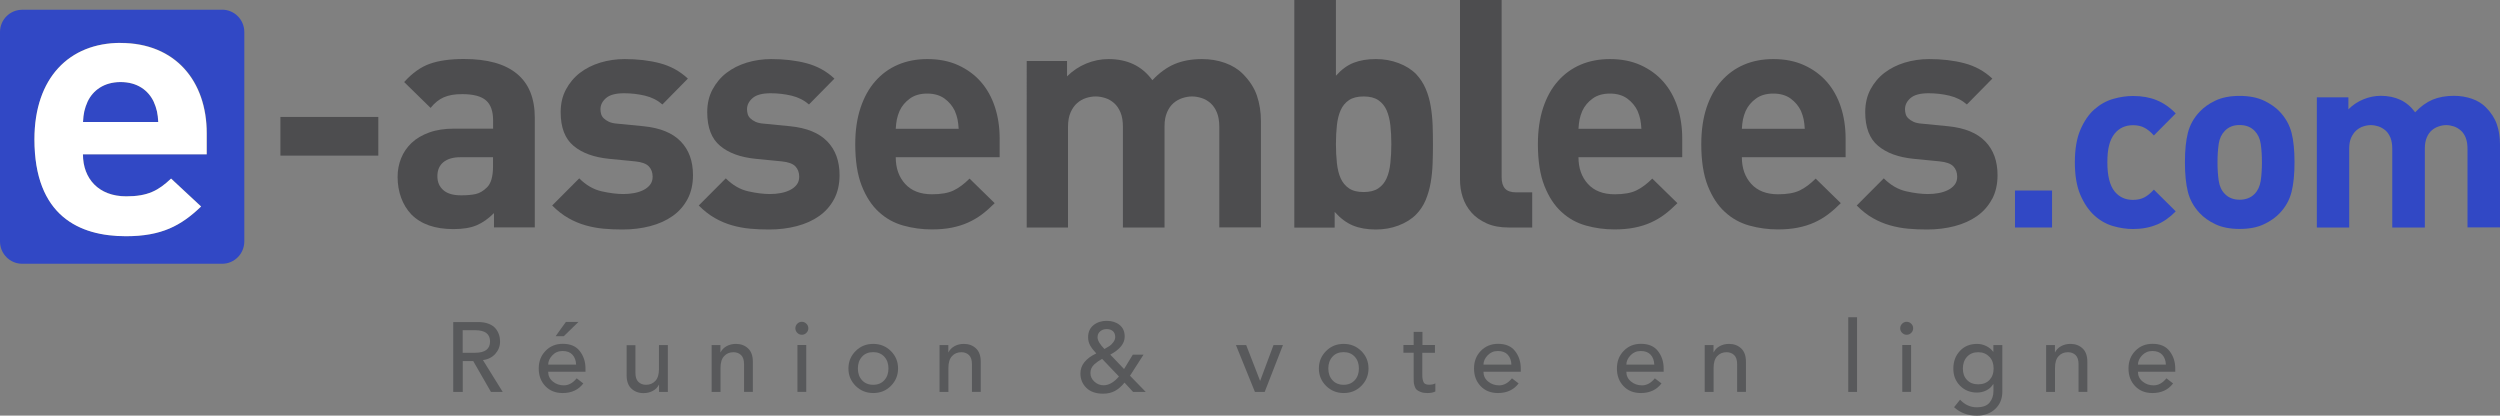
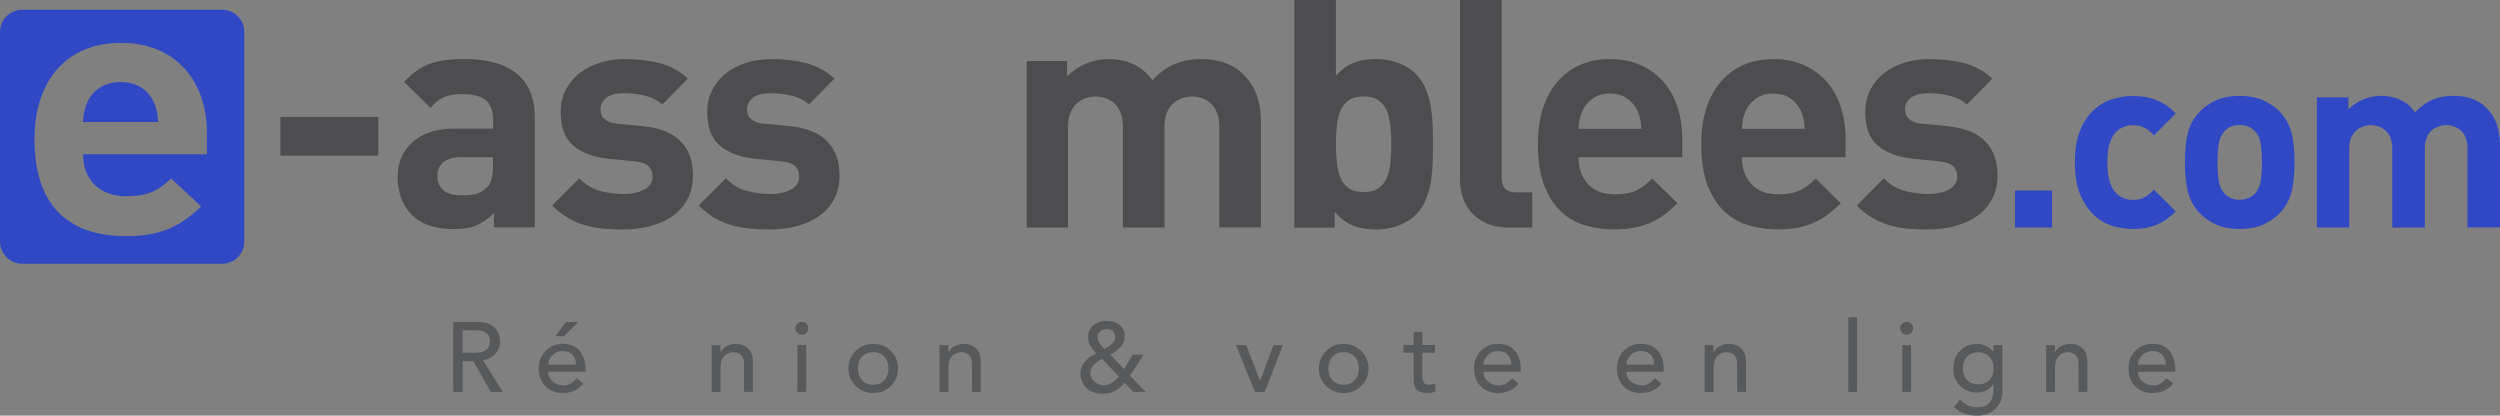
<svg xmlns="http://www.w3.org/2000/svg" id="Calque_1" viewBox="0 0 312.31 51.92">
  <rect x="0" y="0" width="312.31" height="51.92" fill="#808080" stroke="none" />
  <defs>
    <style>.cls-1{fill:#fff;}.cls-2{fill:#3148c5;}.cls-3{fill:#58595b;}.cls-4{fill:#4d4d4f;}</style>
  </defs>
  <g>
    <path class="cls-4" d="M35.03,19.44v-4.83h12.23v4.83h-12.23Z" />
    <path class="cls-4" d="M61.71,28.42v-1.8c-.69,.69-1.41,1.2-2.16,1.52-.75,.32-1.72,.48-2.91,.48-2.3,0-4.05-.61-5.26-1.84-.55-.58-.98-1.28-1.27-2.08-.29-.8-.44-1.66-.44-2.59,0-.82,.14-1.6,.44-2.34,.29-.73,.73-1.37,1.31-1.92,.58-.55,1.31-.98,2.2-1.3,.88-.32,1.92-.48,3.11-.48h4.87v-1.04c0-1.14-.3-1.98-.89-2.49-.6-.52-1.58-.78-2.96-.78-.5,0-.94,.03-1.31,.1-.37,.07-.71,.17-1.01,.3-.3,.13-.59,.31-.85,.52-.27,.21-.53,.48-.79,.8l-3.3-3.23c1.01-1.12,2.07-1.88,3.2-2.28,1.12-.4,2.55-.6,4.27-.6,2.92,0,5.12,.61,6.61,1.84,1.49,1.22,2.24,3.06,2.24,5.51v13.69h-5.08Zm-.12-8.78h-4.07c-.92,0-1.63,.21-2.13,.62-.5,.41-.75,.99-.75,1.74s.24,1.3,.73,1.74c.49,.44,1.23,.66,2.23,.66,.71,0,1.32-.05,1.82-.16s.97-.39,1.42-.84c.5-.48,.75-1.36,.75-2.63v-1.12Z" />
    <path class="cls-4" d="M85.89,24.87c-.45,.85-1.07,1.56-1.87,2.12-.79,.56-1.73,.98-2.8,1.26-1.07,.28-2.22,.42-3.43,.42-.82,0-1.61-.03-2.38-.1-.77-.07-1.52-.21-2.26-.42-.74-.21-1.46-.51-2.14-.9-.69-.39-1.36-.91-2.03-1.58l3.38-3.39c.85,.85,1.78,1.39,2.8,1.62,1.02,.23,1.93,.34,2.72,.34,.45,0,.89-.04,1.33-.12,.44-.08,.83-.21,1.17-.38,.34-.17,.62-.39,.83-.66,.21-.27,.32-.6,.32-1,0-.53-.16-.96-.48-1.3-.32-.33-.89-.54-1.71-.62l-3.26-.32c-1.88-.19-3.36-.72-4.43-1.62-1.07-.89-1.61-2.29-1.61-4.21,0-1.06,.22-2.01,.66-2.83s1.02-1.52,1.75-2.08c.73-.56,1.57-.98,2.54-1.28,.97-.29,1.98-.44,3.04-.44,1.61,0,3.08,.17,4.41,.52,1.32,.35,2.49,.98,3.49,1.92l-3.18,3.23c-.61-.53-1.34-.9-2.18-1.1-.85-.2-1.72-.3-2.62-.3-1.03,0-1.78,.2-2.24,.6-.46,.4-.7,.86-.7,1.4,0,.19,.03,.38,.08,.58,.05,.2,.16,.38,.32,.54,.16,.16,.38,.31,.65,.44,.28,.13,.64,.21,1.09,.24l3.26,.32c2.07,.21,3.61,.84,4.63,1.9,1.02,1.05,1.53,2.45,1.53,4.21,0,1.14-.23,2.14-.68,2.99Z" />
    <path class="cls-4" d="M104.2,24.87c-.45,.85-1.07,1.56-1.87,2.12-.79,.56-1.73,.98-2.8,1.26-1.07,.28-2.22,.42-3.43,.42-.82,0-1.61-.03-2.38-.1-.77-.07-1.52-.21-2.26-.42-.74-.21-1.46-.51-2.14-.9-.69-.39-1.36-.91-2.03-1.58l3.38-3.39c.85,.85,1.78,1.39,2.8,1.62,1.02,.23,1.93,.34,2.72,.34,.45,0,.89-.04,1.33-.12,.44-.08,.83-.21,1.17-.38,.34-.17,.62-.39,.83-.66,.21-.27,.32-.6,.32-1,0-.53-.16-.96-.48-1.3-.32-.33-.89-.54-1.71-.62l-3.26-.32c-1.88-.19-3.36-.72-4.43-1.62-1.07-.89-1.61-2.29-1.61-4.21,0-1.06,.22-2.01,.66-2.83s1.02-1.52,1.75-2.08c.73-.56,1.57-.98,2.54-1.28,.97-.29,1.98-.44,3.04-.44,1.61,0,3.08,.17,4.41,.52,1.32,.35,2.49,.98,3.49,1.92l-3.18,3.23c-.61-.53-1.34-.9-2.18-1.1-.85-.2-1.72-.3-2.62-.3-1.03,0-1.78,.2-2.24,.6-.46,.4-.7,.86-.7,1.4,0,.19,.03,.38,.08,.58,.05,.2,.16,.38,.32,.54,.16,.16,.38,.31,.65,.44,.28,.13,.64,.21,1.09,.24l3.26,.32c2.07,.21,3.61,.84,4.63,1.9,1.02,1.05,1.53,2.45,1.53,4.21,0,1.14-.23,2.14-.68,2.99Z" />
-     <path class="cls-4" d="M111.9,19.64c0,1.36,.39,2.47,1.17,3.33,.78,.86,1.9,1.3,3.36,1.3,1.14,0,2.04-.16,2.7-.48,.66-.32,1.32-.81,1.99-1.48l3.14,3.07c-.53,.53-1.06,1-1.59,1.4-.53,.4-1.11,.74-1.73,1.02-.62,.28-1.3,.49-2.04,.64-.74,.15-1.58,.22-2.5,.22-1.22,0-2.4-.16-3.55-.48-1.15-.32-2.17-.88-3.06-1.7-.89-.81-1.6-1.9-2.14-3.27-.54-1.37-.81-3.11-.81-5.21,0-1.7,.22-3.21,.66-4.53,.44-1.32,1.05-2.43,1.85-3.33,.79-.9,1.74-1.59,2.84-2.06,1.1-.47,2.32-.7,3.67-.7,1.43,0,2.71,.25,3.83,.76,1.12,.51,2.07,1.2,2.84,2.08,.77,.88,1.35,1.92,1.75,3.13,.4,1.21,.6,2.53,.6,3.97v2.32h-12.94Zm7.72-4.73c-.07-.33-.18-.68-.34-1.06-.29-.61-.72-1.12-1.29-1.54-.57-.41-1.29-.62-2.16-.62s-1.6,.21-2.16,.62c-.57,.41-1,.92-1.29,1.54-.16,.37-.27,.73-.34,1.06-.07,.33-.11,.72-.14,1.18h7.86c-.03-.45-.07-.84-.14-1.18Z" />
    <path class="cls-4" d="M152.32,28.42V15.85c0-.72-.1-1.32-.3-1.8s-.46-.86-.79-1.16c-.33-.29-.7-.51-1.11-.64s-.81-.2-1.2-.2-.8,.07-1.2,.2c-.41,.13-.78,.34-1.11,.62-.33,.28-.6,.66-.81,1.14s-.32,1.05-.32,1.72v12.69h-5.2V15.85c0-.72-.1-1.32-.3-1.8-.2-.48-.46-.86-.79-1.16-.33-.29-.7-.51-1.11-.64-.41-.13-.81-.2-1.21-.2s-.8,.07-1.21,.2c-.41,.13-.78,.35-1.11,.64-.33,.29-.6,.68-.81,1.16-.21,.48-.32,1.08-.32,1.8v12.57h-5.16V7.62h5.04v1.92c.69-.69,1.48-1.22,2.39-1.6,.9-.37,1.83-.56,2.78-.56,1.17,0,2.21,.21,3.12,.64,.91,.43,1.7,1.09,2.37,2,.87-.93,1.8-1.6,2.78-2.02,.98-.41,2.12-.62,3.42-.62,1.03,0,1.99,.16,2.88,.48,.89,.32,1.62,.77,2.21,1.36,.85,.85,1.44,1.76,1.77,2.73,.33,.97,.5,2.03,.5,3.17v13.29h-5.2Z" />
    <path class="cls-4" d="M178.97,20.4c-.03,.82-.11,1.62-.24,2.39-.13,.77-.34,1.5-.63,2.2-.29,.69-.69,1.29-1.19,1.8-.58,.59-1.31,1.04-2.2,1.38s-1.83,.5-2.83,.5c-1.11,0-2.07-.17-2.87-.5-.8-.33-1.56-.9-2.28-1.7v1.96h-5.04V0h5.2V9.46c.69-.77,1.42-1.31,2.22-1.62,.79-.31,1.71-.46,2.77-.46s1.95,.17,2.83,.5c.88,.33,1.62,.79,2.2,1.38,.5,.53,.9,1.14,1.19,1.82s.5,1.4,.63,2.18c.13,.77,.21,1.56,.24,2.37,.03,.81,.04,1.6,.04,2.37s-.01,1.57-.04,2.39Zm-5.28-4.75c-.08-.72-.24-1.34-.47-1.88-.24-.53-.58-.95-1.04-1.26-.46-.31-1.07-.46-1.83-.46s-1.37,.15-1.83,.46c-.46,.31-.8,.72-1.04,1.26-.24,.53-.39,1.16-.47,1.88-.08,.72-.12,1.5-.12,2.35s.04,1.64,.12,2.37c.08,.73,.23,1.36,.47,1.9,.24,.53,.58,.95,1.04,1.26,.46,.31,1.07,.46,1.83,.46s1.37-.15,1.83-.46c.46-.31,.8-.72,1.04-1.26,.24-.53,.39-1.16,.47-1.9,.08-.73,.12-1.52,.12-2.37s-.04-1.64-.12-2.35Z" />
    <path class="cls-4" d="M188.46,28.42c-1.06,0-1.98-.17-2.75-.52-.77-.35-1.41-.8-1.9-1.36-.49-.56-.85-1.19-1.08-1.9-.23-.7-.34-1.43-.34-2.17V0h5.2V22.15c0,.61,.14,1.08,.42,1.4,.28,.32,.75,.48,1.41,.48h1.99v4.39h-2.94Z" />
    <path class="cls-4" d="M197.19,19.64c0,1.36,.39,2.47,1.17,3.33s1.9,1.3,3.36,1.3c1.14,0,2.04-.16,2.7-.48,.66-.32,1.32-.81,1.99-1.48l3.14,3.07c-.53,.53-1.06,1-1.59,1.4-.53,.4-1.11,.74-1.73,1.02-.62,.28-1.3,.49-2.05,.64s-1.58,.22-2.5,.22c-1.22,0-2.4-.16-3.55-.48-1.15-.32-2.17-.88-3.06-1.7-.89-.81-1.6-1.9-2.14-3.27-.54-1.37-.81-3.11-.81-5.21,0-1.7,.22-3.21,.65-4.53,.44-1.32,1.05-2.43,1.85-3.33,.79-.9,1.74-1.59,2.84-2.06,1.1-.47,2.32-.7,3.67-.7,1.43,0,2.71,.25,3.83,.76,1.12,.51,2.07,1.2,2.84,2.08s1.35,1.92,1.75,3.13c.4,1.21,.6,2.53,.6,3.97v2.32h-12.94Zm7.72-4.73c-.07-.33-.18-.68-.34-1.06-.29-.61-.72-1.12-1.29-1.54-.57-.41-1.29-.62-2.16-.62s-1.6,.21-2.16,.62c-.57,.41-1,.92-1.29,1.54-.16,.37-.27,.73-.34,1.06-.07,.33-.11,.72-.14,1.18h7.86c-.03-.45-.07-.84-.14-1.18Z" />
    <path class="cls-4" d="M217.6,19.64c0,1.36,.39,2.47,1.17,3.33s1.9,1.3,3.36,1.3c1.14,0,2.04-.16,2.7-.48,.66-.32,1.32-.81,1.99-1.48l3.14,3.07c-.53,.53-1.06,1-1.59,1.4-.53,.4-1.11,.74-1.73,1.02-.62,.28-1.3,.49-2.05,.64s-1.58,.22-2.5,.22c-1.22,0-2.4-.16-3.55-.48-1.15-.32-2.17-.88-3.06-1.7-.89-.81-1.6-1.9-2.14-3.27-.54-1.37-.81-3.11-.81-5.21,0-1.7,.22-3.21,.65-4.53,.44-1.32,1.05-2.43,1.85-3.33,.79-.9,1.74-1.59,2.84-2.06,1.1-.47,2.32-.7,3.67-.7,1.43,0,2.71,.25,3.83,.76,1.12,.51,2.07,1.2,2.84,2.08s1.35,1.92,1.75,3.13c.4,1.21,.6,2.53,.6,3.97v2.32h-12.94Zm7.72-4.73c-.07-.33-.18-.68-.34-1.06-.29-.61-.72-1.12-1.29-1.54-.57-.41-1.29-.62-2.16-.62s-1.6,.21-2.16,.62c-.57,.41-1,.92-1.29,1.54-.16,.37-.27,.73-.34,1.06-.07,.33-.11,.72-.14,1.18h7.86c-.03-.45-.07-.84-.14-1.18Z" />
    <path class="cls-4" d="M248.85,24.87c-.45,.85-1.07,1.56-1.87,2.12-.79,.56-1.73,.98-2.8,1.26-1.07,.28-2.22,.42-3.43,.42-.82,0-1.62-.03-2.38-.1-.77-.07-1.52-.21-2.26-.42-.74-.21-1.46-.51-2.14-.9-.69-.39-1.36-.91-2.02-1.58l3.38-3.39c.85,.85,1.78,1.39,2.8,1.62,1.02,.23,1.93,.34,2.72,.34,.45,0,.89-.04,1.33-.12,.44-.08,.83-.21,1.17-.38,.34-.17,.62-.39,.83-.66,.21-.27,.32-.6,.32-1,0-.53-.16-.96-.48-1.3-.32-.33-.89-.54-1.71-.62l-3.26-.32c-1.88-.19-3.36-.72-4.43-1.62-1.07-.89-1.61-2.29-1.61-4.21,0-1.06,.22-2.01,.65-2.83,.44-.82,1.02-1.52,1.75-2.08,.73-.56,1.57-.98,2.54-1.28,.97-.29,1.98-.44,3.04-.44,1.61,0,3.08,.17,4.41,.52,1.32,.35,2.49,.98,3.49,1.92l-3.18,3.23c-.61-.53-1.34-.9-2.18-1.1-.85-.2-1.72-.3-2.62-.3-1.03,0-1.78,.2-2.24,.6-.46,.4-.69,.86-.69,1.4,0,.19,.03,.38,.08,.58,.05,.2,.16,.38,.32,.54s.38,.31,.65,.44c.28,.13,.64,.21,1.09,.24l3.26,.32c2.07,.21,3.61,.84,4.63,1.9,1.02,1.05,1.53,2.45,1.53,4.21,0,1.14-.23,2.14-.68,2.99Z" />
    <path class="cls-2" d="M251.72,28.42v-4.62h4.63v4.62h-4.63Z" />
    <path class="cls-2" d="M269.43,28.06c-.86,.36-1.85,.55-2.96,.55-.81,0-1.64-.12-2.5-.37-.86-.25-1.64-.69-2.34-1.33s-1.28-1.49-1.74-2.56c-.46-1.07-.69-2.43-.69-4.07s.23-3,.69-4.07,1.04-1.92,1.74-2.54,1.48-1.06,2.34-1.31c.86-.25,1.69-.37,2.5-.37,1.12,0,2.11,.18,2.96,.53s1.65,.9,2.37,1.65l-2.73,2.75c-.41-.46-.82-.78-1.21-.98-.39-.2-.86-.3-1.4-.3-.95,0-1.72,.35-2.3,1.06-.31,.4-.54,.87-.68,1.44-.15,.56-.22,1.28-.22,2.15,0,1.66,.3,2.87,.9,3.62,.58,.71,1.34,1.06,2.3,1.06,.54,0,1-.1,1.4-.3,.39-.2,.8-.53,1.21-.98l2.73,2.71c-.72,.75-1.52,1.31-2.37,1.67Z" />
    <path class="cls-2" d="M286.27,23.97c-.25,.99-.73,1.87-1.46,2.64-.5,.54-1.16,1.01-1.99,1.4-.83,.4-1.84,.59-3.04,.59s-2.21-.2-3.03-.59c-.82-.39-1.47-.86-1.97-1.4-.72-.77-1.21-1.65-1.46-2.64s-.37-2.22-.37-3.7,.12-2.7,.37-3.68c.25-.98,.73-1.85,1.46-2.62,.5-.54,1.15-1.01,1.97-1.4,.82-.39,1.83-.59,3.03-.59s2.21,.2,3.04,.59c.83,.4,1.49,.86,1.99,1.4,.72,.77,1.21,1.64,1.46,2.62,.25,.98,.37,2.21,.37,3.68s-.12,2.71-.37,3.7Zm-3.85-5.99c-.1-.68-.36-1.22-.77-1.64-.47-.48-1.09-.72-1.87-.72s-1.37,.24-1.84,.72c-.41,.42-.67,.96-.77,1.64s-.15,1.44-.15,2.29,.05,1.62,.15,2.31c.1,.69,.36,1.24,.77,1.65,.47,.48,1.09,.72,1.84,.72s1.4-.24,1.87-.72c.41-.42,.66-.97,.77-1.65,.1-.69,.15-1.46,.15-2.31s-.05-1.62-.15-2.29Z" />
    <path class="cls-2" d="M308.25,28.42v-9.83c0-.56-.08-1.03-.23-1.4-.15-.37-.36-.68-.62-.9-.26-.23-.55-.39-.86-.5-.32-.1-.63-.16-.94-.16s-.62,.05-.94,.16c-.32,.1-.61,.27-.86,.48-.26,.22-.47,.51-.63,.89-.16,.37-.25,.82-.25,1.34v9.92h-4.07v-9.83c0-.56-.08-1.03-.23-1.4-.16-.37-.36-.68-.62-.9s-.55-.39-.87-.5c-.32-.1-.64-.16-.95-.16s-.63,.05-.95,.16c-.32,.1-.61,.27-.87,.5s-.47,.53-.64,.9c-.17,.37-.25,.84-.25,1.4v9.83h-4.04V12.16h3.94v1.5c.54-.54,1.16-.96,1.87-1.25,.71-.29,1.43-.44,2.18-.44,.91,0,1.73,.17,2.44,.5,.71,.33,1.33,.85,1.85,1.56,.68-.73,1.41-1.25,2.18-1.58,.77-.32,1.66-.48,2.67-.48,.81,0,1.56,.13,2.25,.37s1.27,.6,1.73,1.06c.66,.67,1.12,1.38,1.38,2.14,.26,.76,.39,1.59,.39,2.48v10.39h-4.07Z" />
  </g>
  <g>
    <path class="cls-3" d="M56.62,48.96v-8.73h3.06c.53,0,.99,.07,1.37,.22,.38,.15,.67,.35,.87,.6s.34,.51,.42,.77c.09,.26,.13,.55,.13,.85,0,.58-.2,1.09-.59,1.53-.39,.44-.91,.7-1.55,.78l2.47,3.98h-1.47l-2.21-3.85h-1.31v3.85h-1.18Zm1.18-7.7v2.81h1.55c1.24,0,1.87-.47,1.87-1.41s-.62-1.41-1.87-1.41h-1.55Z" />
    <path class="cls-3" d="M73.14,46.44h-4.66c0,.49,.19,.9,.58,1.22,.39,.32,.85,.48,1.38,.48,.59,0,1.12-.29,1.6-.88l.83,.64c-.61,.8-1.47,1.2-2.58,1.2-.9,0-1.62-.29-2.17-.87-.55-.58-.82-1.31-.82-2.2s.28-1.61,.85-2.2,1.29-.88,2.15-.88c.95,0,1.66,.3,2.13,.91s.71,1.33,.71,2.18v.39Zm-4.66-.89h3.49c-.02-.51-.17-.92-.45-1.23s-.69-.47-1.23-.47-.95,.18-1.29,.54c-.34,.36-.52,.75-.52,1.17Zm.93-3.55l1.28-1.78h1.57l-1.83,1.78h-1.02Z" />
-     <path class="cls-3" d="M83.43,43.11v5.85h-1.1v-.9h-.02c-.15,.31-.39,.57-.74,.76-.34,.19-.74,.29-1.18,.29-.61,0-1.11-.19-1.51-.56s-.6-.93-.6-1.67v-3.76h1.1v3.45c0,.52,.12,.9,.37,1.14,.25,.24,.57,.36,.95,.36,.48,0,.87-.16,1.17-.49,.3-.32,.45-.81,.45-1.46v-3.01h1.1Z" />
    <path class="cls-3" d="M88.9,48.96v-5.85h1.1v.9h.02c.15-.31,.39-.56,.74-.76,.34-.19,.74-.29,1.18-.29,.61,0,1.11,.19,1.51,.56s.6,.93,.6,1.67v3.76h-1.1v-3.45c0-.52-.12-.9-.37-1.14-.25-.24-.57-.36-.95-.36-.48,0-.87,.16-1.17,.49-.3,.32-.45,.81-.45,1.46v3.01h-1.1Z" />
    <path class="cls-3" d="M99.6,41.58c-.16-.16-.24-.35-.24-.57s.08-.41,.24-.57c.16-.16,.35-.24,.57-.24s.41,.08,.57,.24c.16,.16,.24,.35,.24,.57s-.08,.41-.24,.57c-.16,.16-.35,.24-.57,.24s-.41-.08-.57-.24Zm.02,7.37v-5.85h1.1v5.85h-1.1Z" />
    <path class="cls-3" d="M106.89,48.21c-.6-.6-.9-1.32-.9-2.18s.3-1.58,.9-2.18c.6-.6,1.33-.89,2.2-.89s1.6,.3,2.2,.89c.6,.6,.9,1.32,.9,2.18s-.3,1.58-.9,2.18-1.33,.89-2.2,.89-1.6-.3-2.2-.89Zm.8-3.65c-.35,.38-.52,.87-.52,1.47s.17,1.09,.52,1.47c.35,.38,.81,.57,1.39,.57s1.05-.19,1.39-.57c.35-.38,.52-.87,.52-1.47s-.17-1.09-.52-1.47c-.35-.38-.81-.57-1.39-.57s-1.05,.19-1.39,.57Z" />
    <path class="cls-3" d="M117.37,48.96v-5.85h1.1v.9h.02c.15-.31,.39-.56,.74-.76,.34-.19,.74-.29,1.18-.29,.61,0,1.11,.19,1.51,.56s.6,.93,.6,1.67v3.76h-1.1v-3.45c0-.52-.12-.9-.37-1.14-.25-.24-.57-.36-.95-.36-.48,0-.87,.16-1.17,.49-.3,.32-.45,.81-.45,1.46v3.01h-1.1Z" />
    <path class="cls-3" d="M141.15,46.92l1.98,2.04h-1.58l-1.07-1.16c-.38,.47-.79,.82-1.2,1.04s-.9,.34-1.46,.34c-.93,0-1.63-.25-2.12-.74s-.73-1.09-.73-1.79c0-1.04,.66-1.87,1.98-2.5-.34-.36-.59-.69-.76-.99-.17-.3-.26-.64-.26-1.03,0-.64,.22-1.14,.67-1.51,.45-.36,1-.54,1.65-.54s1.18,.17,1.61,.51c.43,.34,.64,.83,.64,1.46,0,.86-.6,1.61-1.8,2.25l1.72,1.8,1.09-1.79h1.34l-1.68,2.62Zm-1.37,.11l-2.1-2.2c-.22,.13-.4,.24-.53,.33s-.28,.21-.45,.36c-.16,.15-.28,.31-.36,.49s-.12,.38-.12,.59c0,.42,.17,.78,.5,1.08,.33,.3,.71,.45,1.14,.45,.66,0,1.31-.37,1.93-1.11Zm-.47-4.98c0-.29-.1-.52-.29-.69-.2-.17-.45-.25-.76-.25-.33,0-.6,.09-.82,.28-.22,.18-.33,.43-.33,.75,0,.39,.29,.88,.86,1.46,.28-.16,.49-.28,.64-.38,.15-.1,.31-.26,.47-.47,.16-.21,.24-.44,.24-.69Z" />
    <path class="cls-3" d="M156.77,48.96l-2.37-5.85h1.28l1.74,4.48,1.67-4.48h1.18l-2.28,5.85h-1.22Z" />
    <path class="cls-3" d="M165.66,48.21c-.6-.6-.9-1.32-.9-2.18s.3-1.58,.9-2.18c.6-.6,1.33-.89,2.2-.89s1.6,.3,2.2,.89c.6,.6,.9,1.32,.9,2.18s-.3,1.58-.9,2.18-1.33,.89-2.2,.89-1.6-.3-2.2-.89Zm.8-3.65c-.35,.38-.52,.87-.52,1.47s.17,1.09,.52,1.47,.81,.57,1.39,.57,1.04-.19,1.39-.57c.35-.38,.52-.87,.52-1.47s-.17-1.09-.52-1.47c-.35-.38-.81-.57-1.39-.57s-1.05,.19-1.39,.57Z" />
    <path class="cls-3" d="M179.26,43.11v.96h-1.58v2.65c0,.22,0,.39,.02,.5,.01,.11,.04,.25,.09,.4,.05,.16,.13,.27,.25,.34,.12,.07,.28,.1,.48,.1,.34,0,.6-.06,.79-.17v1.01c-.23,.13-.56,.2-.99,.2-.33,0-.61-.04-.83-.13-.23-.09-.4-.18-.52-.29-.11-.11-.2-.26-.26-.47s-.1-.38-.1-.52c0-.14-.01-.33-.01-.58v-3.05h-1.28v-.96h1.28v-1.64h1.1v1.64h1.58Z" />
    <path class="cls-3" d="M189.98,46.44h-4.66c0,.49,.19,.9,.58,1.22,.39,.32,.85,.48,1.38,.48,.59,0,1.12-.29,1.6-.88l.83,.64c-.61,.8-1.47,1.2-2.58,1.2-.9,0-1.62-.29-2.17-.87-.55-.58-.82-1.31-.82-2.2s.28-1.61,.85-2.2c.57-.58,1.29-.88,2.15-.88,.95,0,1.66,.3,2.13,.91,.47,.6,.71,1.33,.71,2.18v.39Zm-4.66-.89h3.49c-.02-.51-.17-.92-.45-1.23-.28-.31-.69-.47-1.23-.47s-.94,.18-1.29,.54c-.34,.36-.52,.75-.52,1.17Z" />
    <path class="cls-3" d="M207.83,46.44h-4.66c0,.49,.19,.9,.58,1.22,.39,.32,.85,.48,1.38,.48,.59,0,1.12-.29,1.6-.88l.83,.64c-.61,.8-1.47,1.2-2.58,1.2-.9,0-1.62-.29-2.17-.87-.55-.58-.82-1.31-.82-2.2s.28-1.61,.85-2.2,1.29-.88,2.15-.88c.95,0,1.66,.3,2.13,.91,.47,.6,.71,1.33,.71,2.18v.39Zm-4.66-.89h3.49c-.02-.51-.17-.92-.45-1.23s-.69-.47-1.23-.47-.94,.18-1.29,.54c-.34,.36-.52,.75-.52,1.17Z" />
    <path class="cls-3" d="M212.96,48.96v-5.85h1.1v.9h.02c.15-.31,.39-.56,.74-.76,.34-.19,.74-.29,1.18-.29,.61,0,1.11,.19,1.51,.56s.6,.93,.6,1.67v3.76h-1.1v-3.45c0-.52-.12-.9-.37-1.14-.25-.24-.57-.36-.95-.36-.48,0-.87,.16-1.17,.49-.3,.32-.45,.81-.45,1.46v3.01h-1.1Z" />
    <path class="cls-3" d="M230.89,48.96v-9.33h1.1v9.33h-1.1Z" />
    <path class="cls-3" d="M237.62,41.58c-.16-.16-.24-.35-.24-.57s.08-.41,.24-.57,.35-.24,.57-.24,.41,.08,.57,.24c.16,.16,.24,.35,.24,.57s-.08,.41-.24,.57-.35,.24-.57,.24-.41-.08-.57-.24Zm.02,7.37v-5.85h1.1v5.85h-1.1Z" />
    <path class="cls-3" d="M250.14,43.11v5.8c0,.89-.29,1.61-.88,2.17-.59,.56-1.35,.84-2.3,.84-1.15,0-2.09-.35-2.85-1.05l.75-.94c.59,.63,1.28,.95,2.07,.95,.75,0,1.29-.19,1.61-.58,.32-.39,.49-.87,.49-1.44v-.86h-.04c-.21,.34-.49,.59-.85,.77-.36,.18-.75,.27-1.17,.27-.85,0-1.56-.29-2.12-.86-.56-.57-.84-1.29-.83-2.14,0-.88,.27-1.61,.82-2.2s1.26-.88,2.14-.88c.4,0,.79,.09,1.15,.27,.37,.18,.66,.42,.87,.72h.02v-.84h1.1Zm-1.63,1.46c-.35-.38-.81-.57-1.39-.57s-1.04,.19-1.39,.57c-.35,.38-.52,.87-.52,1.47s.17,1.07,.52,1.43c.34,.36,.81,.54,1.4,.54s1.06-.18,1.4-.54c.34-.36,.52-.83,.52-1.43s-.17-1.09-.52-1.47Z" />
    <path class="cls-3" d="M255.61,48.96v-5.85h1.1v.9h.02c.15-.31,.39-.56,.74-.76,.34-.19,.74-.29,1.18-.29,.61,0,1.11,.19,1.51,.56s.6,.93,.6,1.67v3.76h-1.1v-3.45c0-.52-.12-.9-.37-1.14-.25-.24-.57-.36-.95-.36-.48,0-.87,.16-1.17,.49-.3,.32-.45,.81-.45,1.46v3.01h-1.1Z" />
    <path class="cls-3" d="M271.74,46.44h-4.66c0,.49,.19,.9,.58,1.22,.39,.32,.85,.48,1.38,.48,.59,0,1.12-.29,1.6-.88l.83,.64c-.61,.8-1.47,1.2-2.58,1.2-.9,0-1.62-.29-2.17-.87-.55-.58-.82-1.31-.82-2.2s.28-1.61,.85-2.2,1.29-.88,2.15-.88c.95,0,1.66,.3,2.13,.91,.47,.6,.71,1.33,.71,2.18v.39Zm-4.66-.89h3.49c-.02-.51-.17-.92-.45-1.23s-.69-.47-1.23-.47-.94,.18-1.29,.54c-.34,.36-.52,.75-.52,1.17Z" />
  </g>
  <g>
    <path class="cls-2" d="M15.07,10.25c-2.09,0-3.46,1.04-4.13,2.45-.38,.86-.52,1.5-.57,2.54h9.39c-.05-1.04-.19-1.68-.57-2.54-.66-1.4-2.04-2.45-4.13-2.45Z" />
    <path class="cls-2" d="M27.75,1.22H2.77C1.24,1.22,0,2.46,0,4V30.16c0,1.54,1.24,2.79,2.77,2.79H27.75c1.53,0,2.77-1.25,2.77-2.79V4c0-1.54-1.24-2.79-2.77-2.79Zm-1.92,18.05H10.37c0,3.04,1.94,5.25,5.41,5.25,2.7,0,4.03-.73,5.6-2.22l3.75,3.49c-2.51,2.4-4.93,3.71-9.39,3.71-5.83,0-11.43-2.54-11.43-12.1,0-7.7,4.36-12.05,10.77-12.05,6.88,0,10.77,4.8,10.77,11.28v2.63Z" />
-     <path class="cls-1" d="M15.07,5.36c-6.4,0-10.77,4.35-10.77,12.05,0,9.56,5.6,12.1,11.43,12.1,4.46,0,6.88-1.31,9.39-3.71l-3.75-3.49c-1.57,1.49-2.89,2.22-5.6,2.22-3.46,0-5.41-2.22-5.41-5.25h15.46v-2.63c0-6.48-3.89-11.28-10.77-11.28Zm-4.7,9.88c.05-1.04,.19-1.68,.57-2.54,.66-1.4,2.04-2.45,4.13-2.45s3.46,1.04,4.13,2.45c.38,.86,.52,1.5,.57,2.54H10.37Z" />
  </g>
</svg>